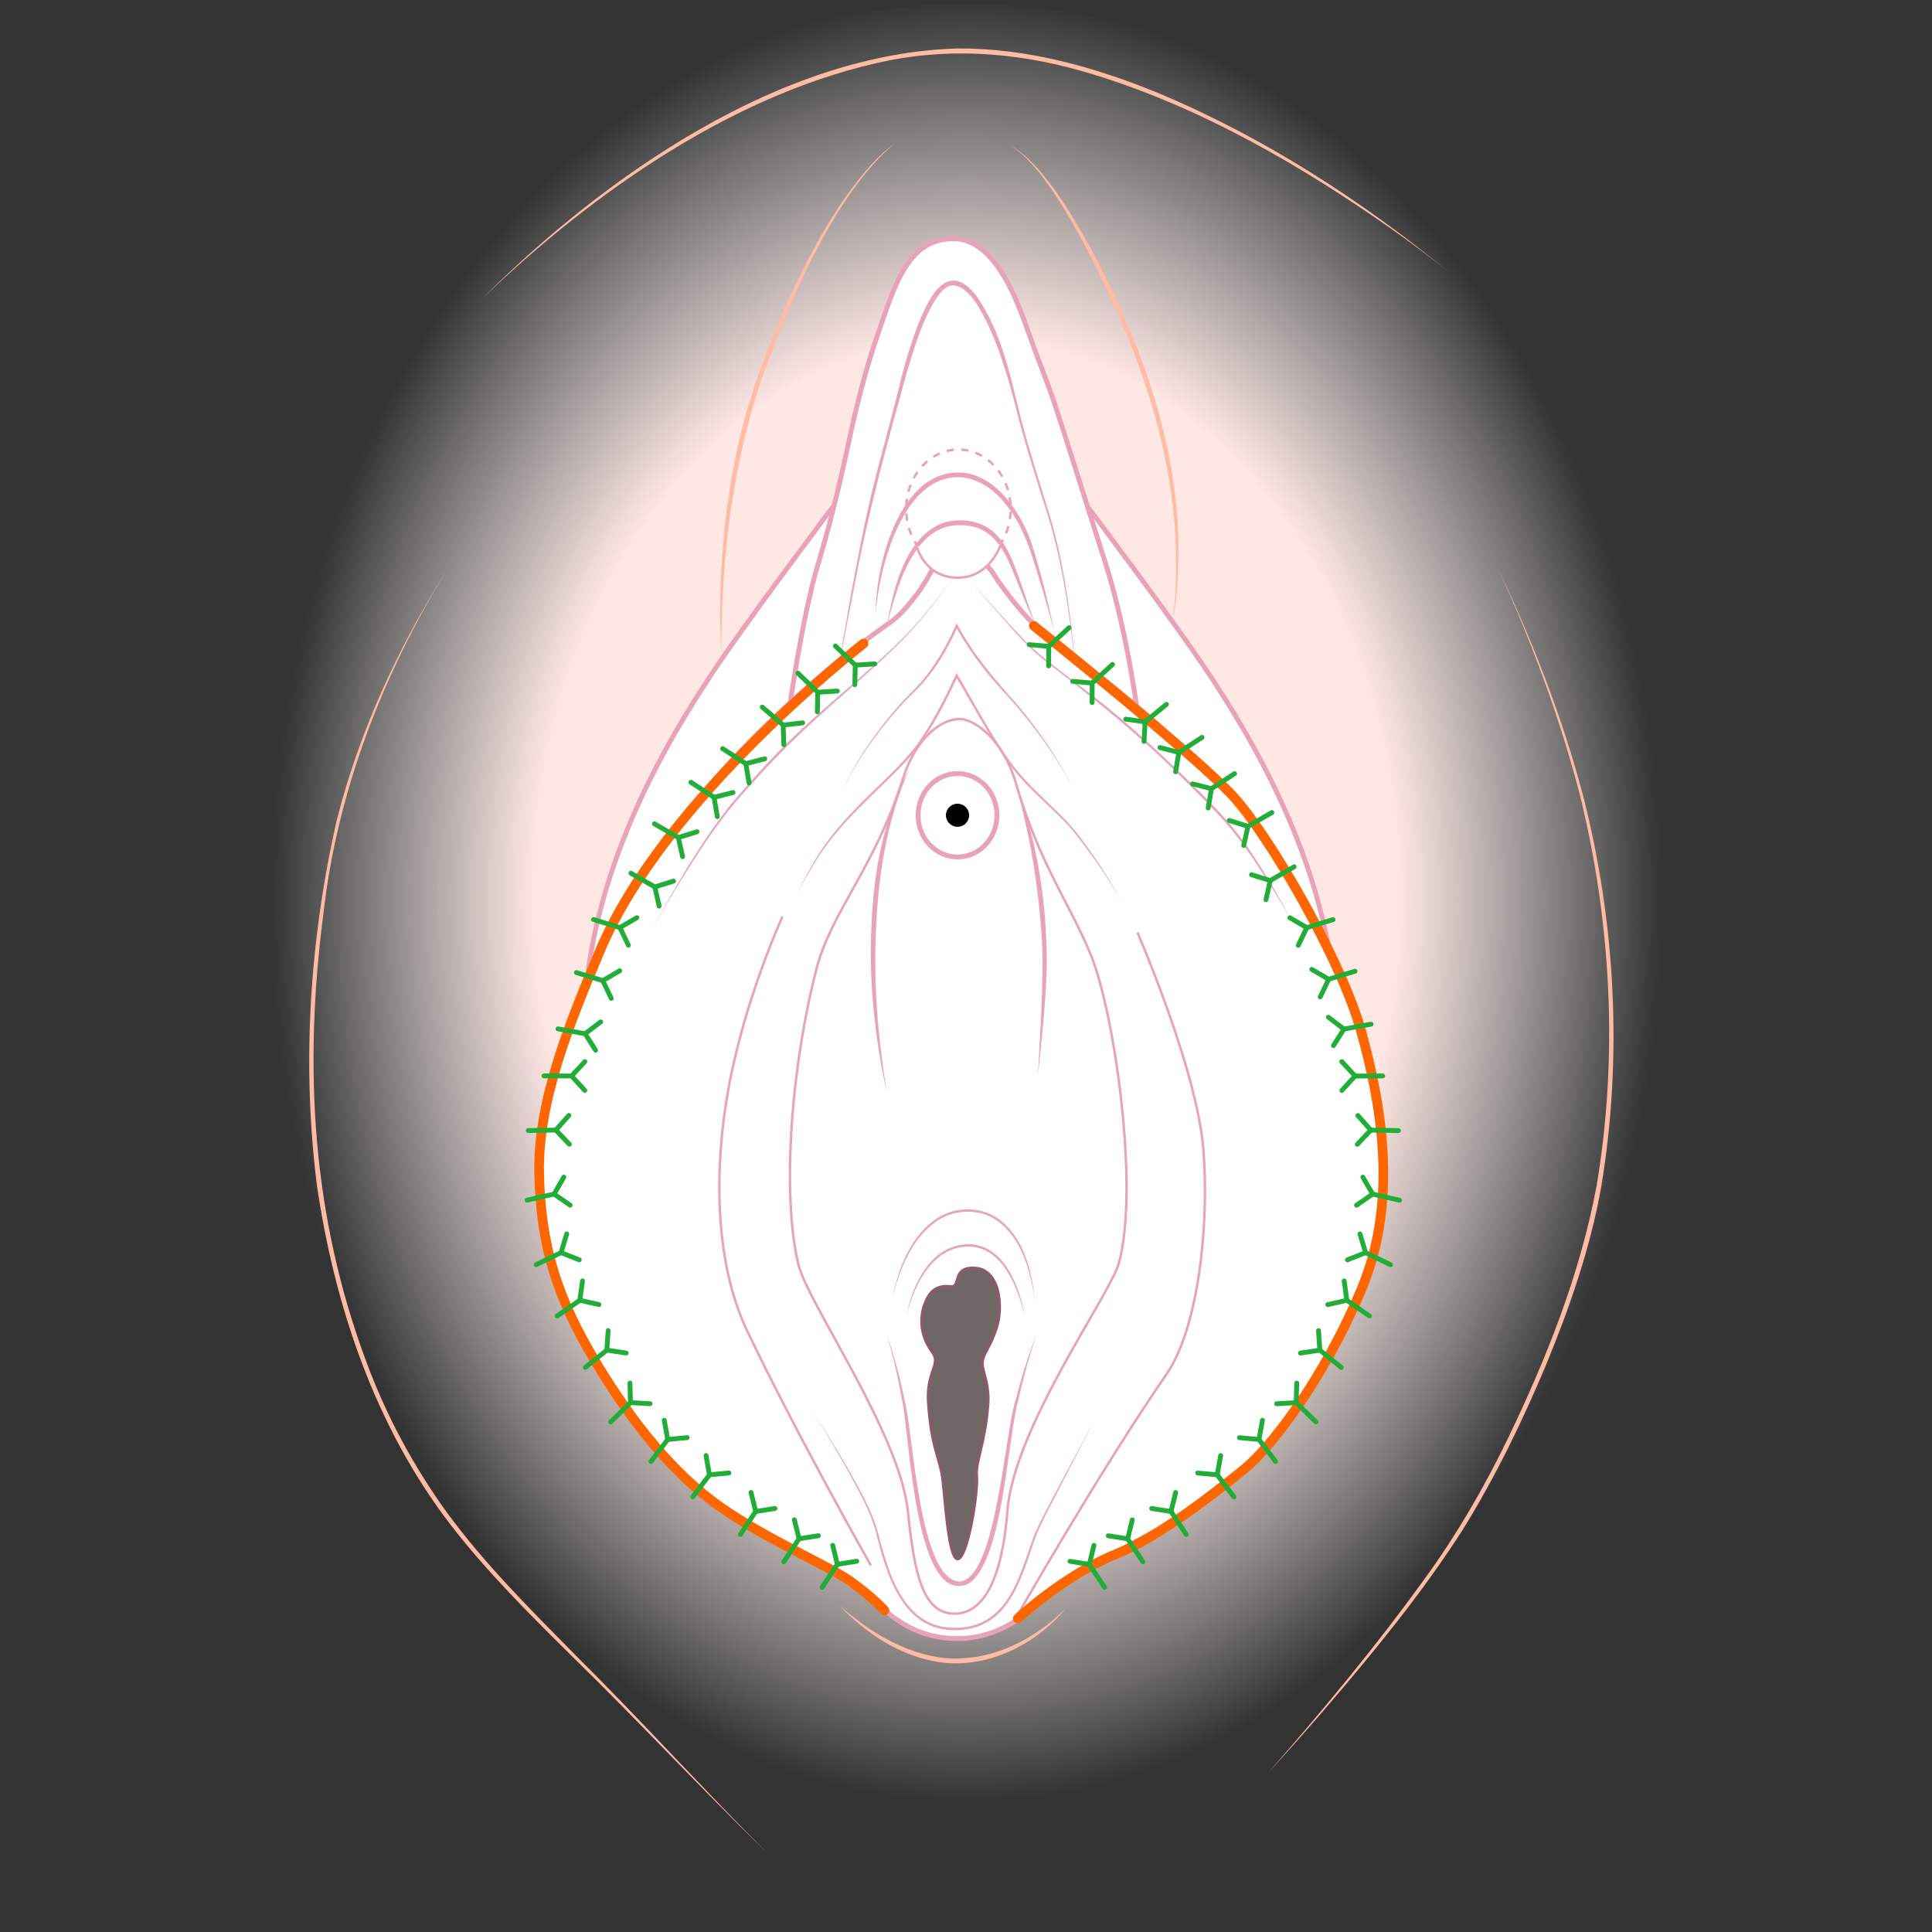
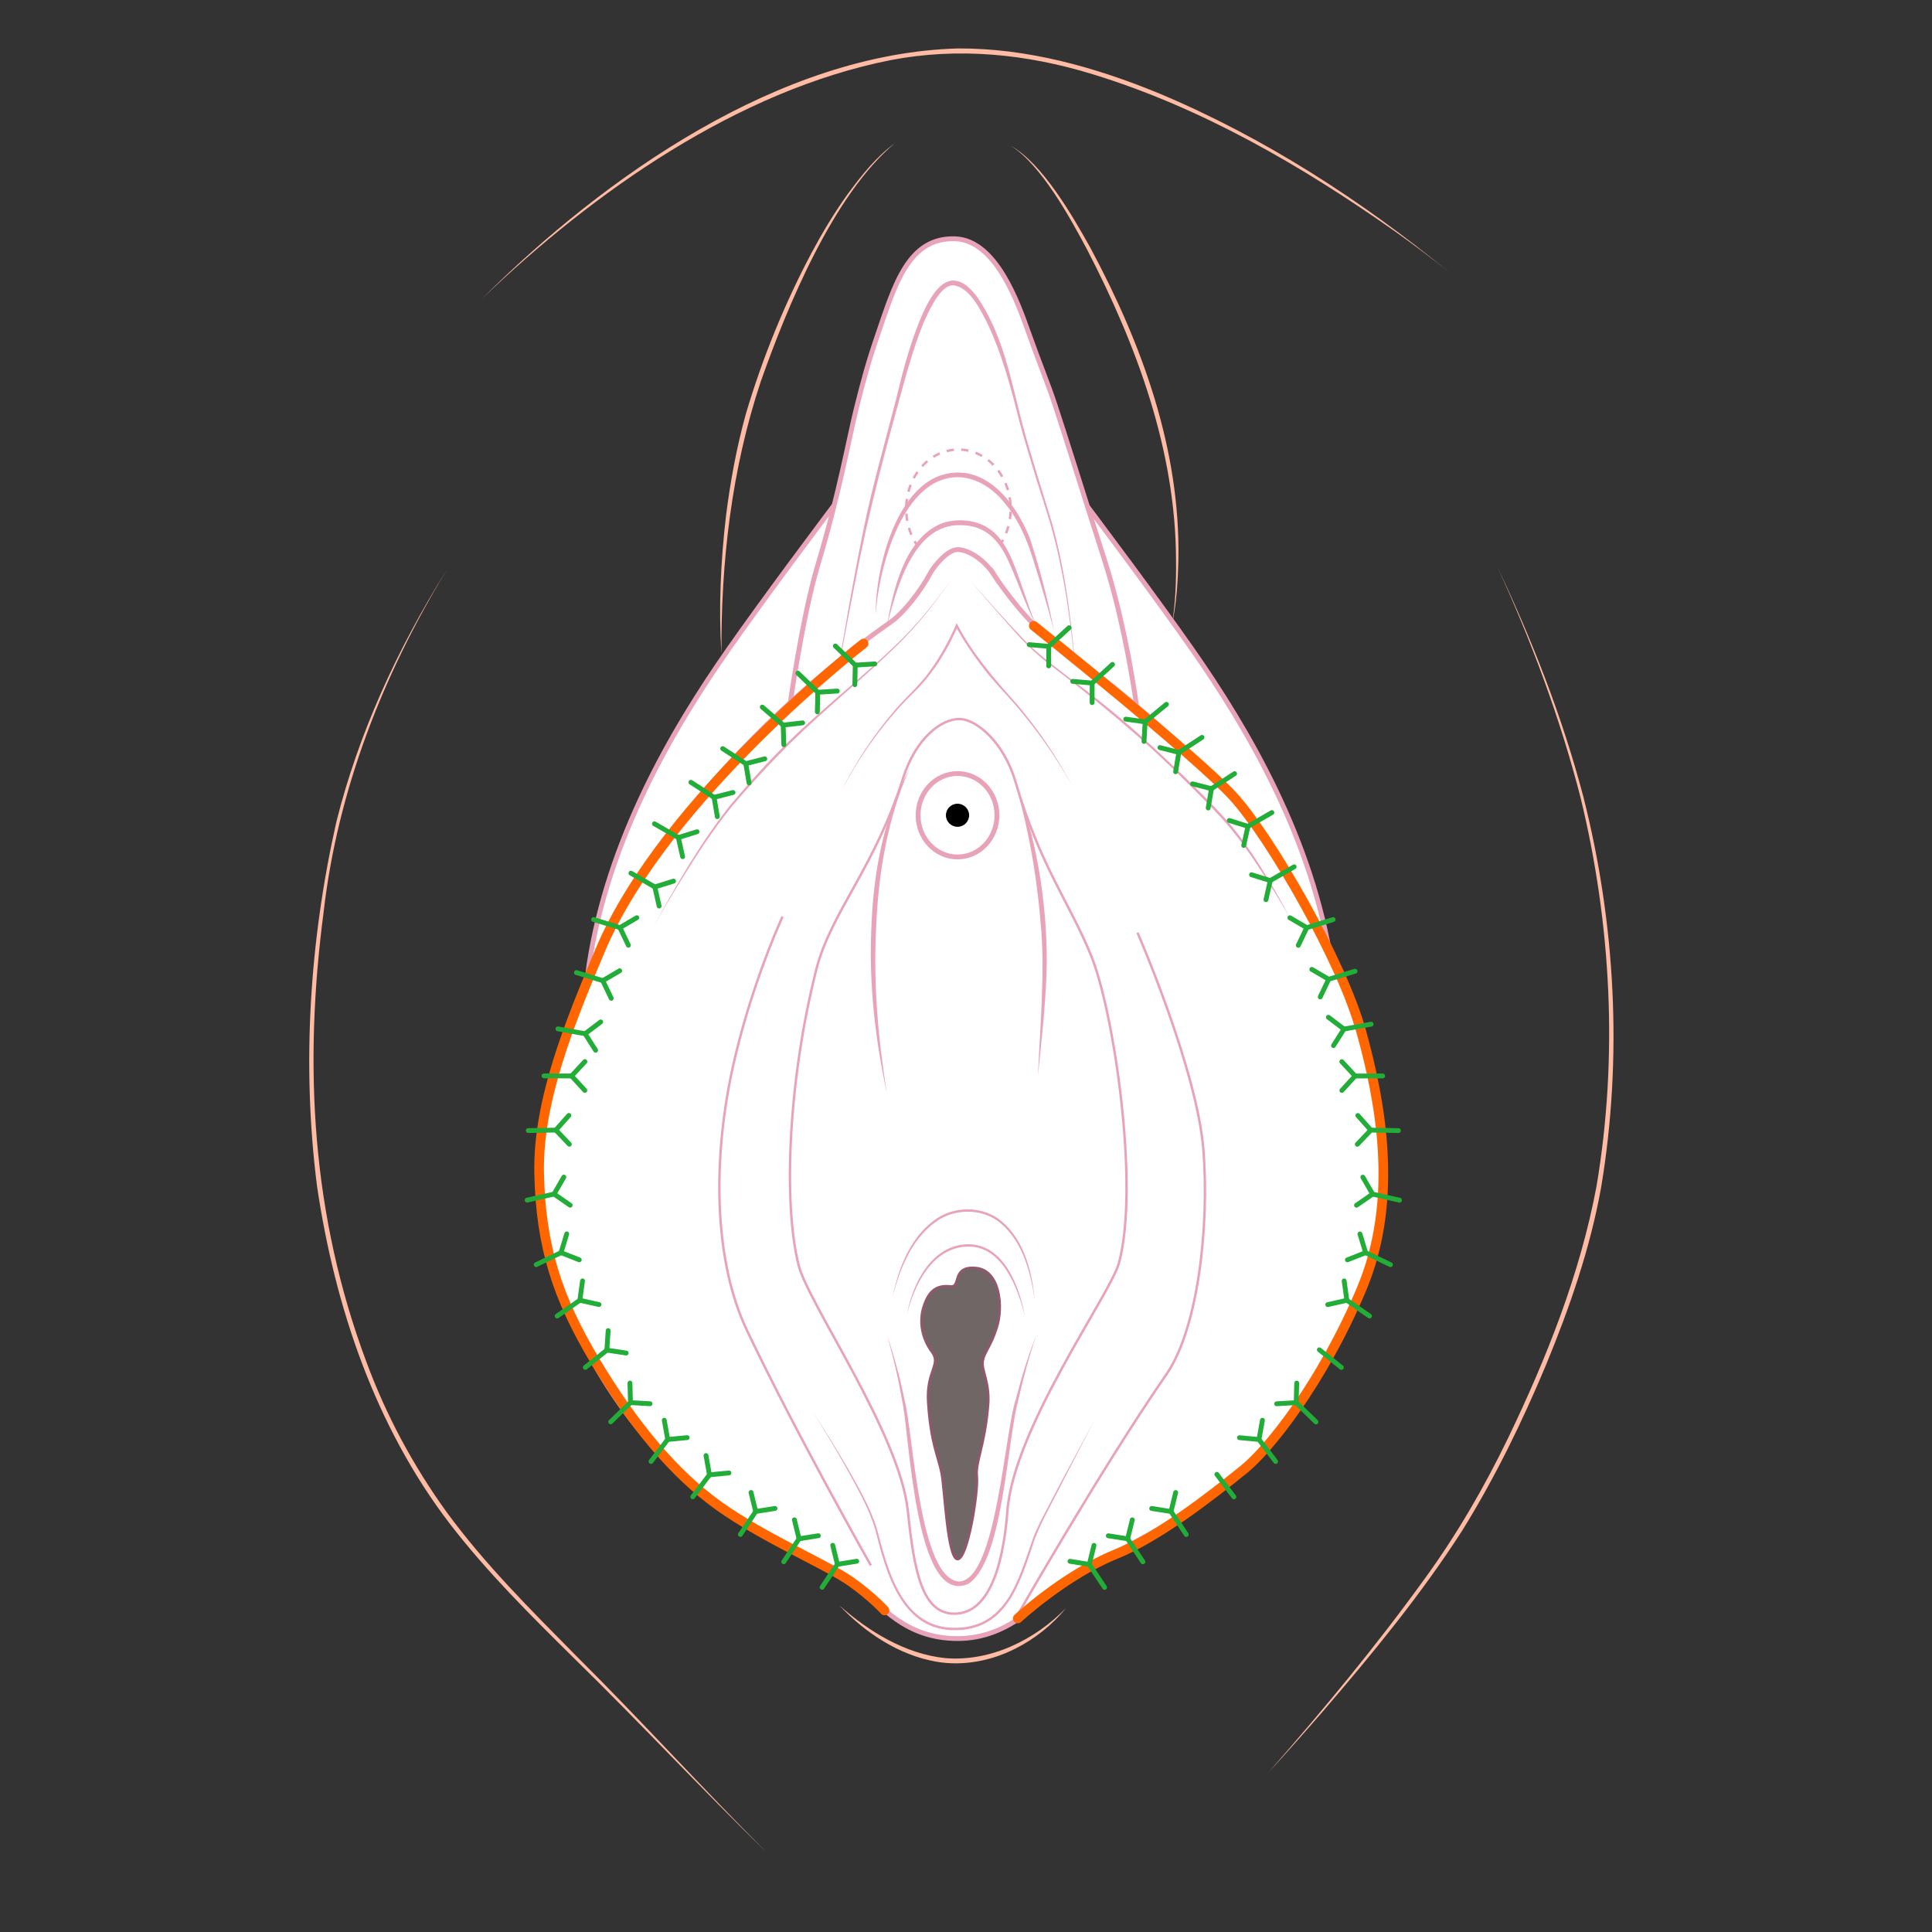
<svg xmlns="http://www.w3.org/2000/svg" viewBox="0 0 800 800">
  <rect x="0" y="0" width="800" height="800" fill="#333333" stroke="none" />
  <defs>
    <style>
      .cls-1 {
        fill: url(#_名称未設定グラデーション_35);
      }

      .cls-1, .cls-2, .cls-3, .cls-4, .cls-5 {
        stroke-width: 0px;
      }

      .cls-6, .cls-7, .cls-8, .cls-9, .cls-10, .cls-11, .cls-12 {
        stroke-miterlimit: 10;
      }

      .cls-6, .cls-7, .cls-10, .cls-12 {
        stroke: #e9a3b9;
      }

      .cls-6, .cls-7, .cls-3 {
        fill: #fff;
      }

      .cls-6, .cls-9 {
        stroke-width: 2px;
      }

      .cls-13 {
        stroke-linejoin: round;
      }

      .cls-13, .cls-9, .cls-10, .cls-11, .cls-12 {
        fill: none;
      }

      .cls-13, .cls-9, .cls-11 {
        stroke-linecap: round;
      }

      .cls-13, .cls-11 {
        stroke: #f60;
        stroke-width: 4px;
      }

      .cls-8 {
        fill: #716666;
        stroke: #92576c;
      }

      .cls-9 {
        stroke: #22ac38;
      }

      .cls-10 {
        stroke-dasharray: 0 0 3.03 3.03;
      }

      .cls-4 {
        fill: #e9a3b9;
      }

      .cls-5 {
        fill: #ffbba3;
      }
    </style>
    <radialGradient id="_名称未設定グラデーション_35" data-name="名称未設定グラデーション 35" cx="344.75" cy="327.32" fx="344.75" fy="327.32" r="259.41" gradientTransform="translate(17.49 -98.8) scale(1.11 1.44)" gradientUnits="userSpaceOnUse">
      <stop offset="0" stop-color="#ffe7e3" />
      <stop offset=".62" stop-color="#ffe7e3" />
      <stop offset="1" stop-color="#fff" stop-opacity="0" />
    </radialGradient>
  </defs>
  <g id="_下地" data-name="下地">
-     <ellipse class="cls-1" cx="400" cy="373.4" rx="304.95" ry="371.79" />
-   </g>
+     </g>
  <g id="_性器" data-name="性器">
    <path class="cls-6" d="m389.51,151.08s-59.86,77.81-87.79,117.72c-23.59,33.7-49.88,78.81-57.83,130.69-5.16,33.66,18.92,88.79,18.92,88.79,0,0,13.57-61.61,42.9-118.72,18.95-36.91,40.8-65.35,58.86-98.76,19.95-36.91,24.94-119.71,24.94-119.71Z" />
    <path class="cls-6" d="m405.78,151.08s59.86,77.81,87.79,117.72c23.59,33.7,49.88,78.81,57.83,130.69,5.16,33.66-18.92,88.79-18.92,88.79,0,0-20.86-69.59-50.19-126.7-18.95-36.91-40.8-65.35-58.86-98.76-19.95-36.91-17.65-111.73-17.65-111.73Z" />
    <path class="cls-5" d="m619.63,233.88c14.7,30.9,27.3,62.93,36.01,96.05,13.34,52.58,16.28,108.02,7.38,161.59-4.53,25.37-13.04,49.84-22.82,73.61-9.93,23.71-21.22,46.91-34.8,68.76-16.99,26.41-37.03,50.79-57.46,74.56-7.47,8.62-15.04,17.16-22.76,25.56,22.51-25.75,44.39-52.1,64.42-79.83,13.44-18.42,24.9-38.13,34.83-58.64,16-33.24,29.86-68.01,36.66-104.37,8.98-53.3,6.13-108.49-6.63-160.95-8.51-33.11-20.54-65.31-34.83-96.36h0Z" />
    <path class="cls-5" d="m199.81,123.48c50.62-50.42,123.31-101.46,197-103.42,28.58-.12,56.65,7.73,82.9,18.51,43.68,18.3,83.96,44.34,120.48,74.27-7.34-5.96-14.94-11.6-22.64-17.09-38.51-27.07-79.94-51.19-125.15-65.03-27.29-8.37-55.43-11.23-83.6-5.83-63.36,12.59-122.95,54.5-168.99,98.6h0Z" />
    <path class="cls-5" d="m184.66,236.54c-26.18,43.02-44.96,91.04-50.67,141.26-8.36,63.71-4.94,125.52,17.71,186.08,8.15,22.13,19.42,43.09,33.21,62.21,15.82,21.61,34.93,40.58,53.71,59.61,26.87,26.67,52.25,54.82,79.06,81.57-27.13-26.42-52.9-54.17-79.99-80.63-17.96-17.76-35.97-35.59-51.42-55.67-30.96-40.42-47.63-89.94-55.01-139.89-6.35-50.15-3.08-101.53,8.02-150.79,9.22-36.78,25.32-71.67,45.37-103.76h0Z" />
    <path class="cls-6" d="m470.65,292.41s-4.32-32.59-13.3-60.52c-7.06-21.98-16.73-52.96-20.58-64.51-2.99-8.98-5.99-15.96-10.97-29.93-4.26-11.93-13.35-37.99-30.29-38.57-19.29-.67-24.97,18.95-31.92,39.24-4.03,11.75-5.99,18.95-8.98,30.93-3.08,12.31-6.98,34.92-15.96,64.85-6.63,22.1-11.97,60.86-11.97,60.86" />
    <g>
      <path class="cls-3" d="m445.74,282.43s-2.79-41.75-11.31-68.5c-4.66-14.63-11.01-34.92-14-47.89-3.43-14.87-13.67-48.88-25.94-48.88-10.67,0-19.8,36.3-22.95,48.88-2.99,11.97-7.98,27.93-12.97,50.88-5.79,26.65-12.6,66.84-12.6,66.84" />
      <path class="cls-4" d="m445.74,282.43c-1.97-21.95-4.69-44.01-10.72-65.25-1.79-6.05-4.74-14.93-6.6-21.08-2.17-7.04-4.29-14.1-6.22-21.21-3.56-14.22-7.31-28.51-13.71-41.76-2.81-5.38-7.11-14.21-13.68-14.98-3.32-.07-5.75,3.38-7.5,5.97-5.72,9.33-8.78,20.06-11.93,30.51-7.88,28.37-15.66,56.76-21.15,85.72-2.89,14.44-5.59,28.92-8.24,43.4,3.54-21.81,7.27-43.59,11.72-65.24,3.68-18.05,8.89-35.74,13.44-53.58,2.54-10.79,5.39-21.5,9.55-31.83,4.65-11.5,12.3-25.33,23.72-10.43,10.76,15.35,14.09,34.18,18.68,51.96,3.71,14,8.45,28.44,12.62,42.33,5.84,21.34,8.37,43.45,10.03,65.45h0Z" />
    </g>
    <path class="cls-4" d="m367.26,259.15c2.51-14.79,7.37-36.57,23.08-42.58,6.99-2.26,15.44-1.19,21.08,3.72,3.71,3.26,6.03,7.68,7.91,12.13,3.63,8.82,6.13,17.94,9.78,26.73-4.36-8.4-7.35-17.5-11.21-26.1-4.03-9.12-9.66-15.66-20.27-15.58-19.52-.49-26.47,26.5-30.37,41.69h0Z" />
    <g>
      <path class="cls-12" d="m414.59,224.82c.26-.42.51-.86.75-1.3" />
      <path class="cls-10" d="m416.6,220.78c1.21-3.06,1.88-6.46,1.88-10.04,0-13.58-9.68-24.59-21.62-24.59s-21.62,11.01-21.62,24.59c0,4.37,1,8.46,2.75,12.02" />
      <path class="cls-12" d="m378.71,224.1c.25.44.51.86.78,1.28" />
    </g>
    <path class="cls-4" d="m362.61,254.5c-.29-20.93,10.64-63.27,38.27-58.45,9.94,2.1,17,10.44,21.79,18.87,1.6,2.84,2.97,5.8,4.08,8.86,3.99,12.32,7.17,24.75,9.68,37.37-2.47-9.32-5.19-18.55-8.09-27.73-2.69-9.07-6.41-18.17-12.58-25.42-5.8-7.2-15.04-12.36-24.38-9.71-19.16,5.15-27.69,38.59-28.78,56.21h0Z" />
    <path class="cls-6" d="m411.82,238.31c3.33,5.21,14.14,20.16,24.94,27.82,33.25,23.61,67.16,53.91,88.12,82.14,25.18,33.9,46.29,92.18,47.85,134.35,1.7,46-26.86,96.57-56.5,125.04-23.18,22.26-38.5,24.32-78.81,49.88-6.14,3.89-18.62,20.95-40.9,20.95s-31.96-14.58-39.57-19.62c-27.6-18.29-52.24-26.56-78.95-52.21-29.64-28.46-57.13-80.03-55.43-126.03,1.56-42.16,29.72-101.11,54.9-135.01,22.58-30.4,53.87-61.85,91.45-88.12,5.4-3.77,12.64-13.3,15.96-19.62,2.07-3.92,7.65-10.31,11.64-10.31s10.71,3.57,15.3,10.75Z" />
    <path class="cls-7" d="m397.19,297.73c-7.32,0-17.96,7.76-23.28,24.61-11.64,36.91-29.93,55.53-35.91,79.14-11.45,45.16-13.85,96.23-7.32,122.38,4,16,41.9,69.83,45.23,101.76,2.64,25.32,5.97,42.57,19.29,42.57s20-17.25,21.95-42.57c2.66-34.58,42.75-89.77,46.22-102.76,8.47-31.72-2.03-103.88-11.64-127.36-8.98-21.95-21.13-37.09-31.26-71.83-4.66-15.96-15.96-25.94-23.28-25.94Z" />
    <ellipse class="cls-6" cx="396.49" cy="337.58" rx="16.33" ry="17.27" />
    <ellipse class="cls-2" cx="396.49" cy="337.58" rx="4.8" ry="4.78" />
-     <path class="cls-4" d="m464.36,373.55c-4.47-8.63-10.23-16.5-15.98-24.31-2.86-3.92-6.01-7.59-9.46-11-6.94-6.78-14.41-13.15-20.32-20.93-8.7-11.74-15.44-24.76-22.89-37.29,0,0,.89-.04.89-.04-6.02,12.75-12.45,25.68-22.18,36.05-12.99,13.54-27.9,25.52-37.5,41.91-2.47,4-4.8,8.09-6.92,12.29,2-4.26,4.21-8.42,6.57-12.5,6.95-12.38,17.08-22.59,27.24-32.34,6.75-6.54,13.58-13.07,18.58-21.03,5.26-8.15,9.69-16.85,13.71-25.68,7.55,12.78,14.4,26.12,23.2,38.09,5.87,7.75,13.27,14.1,20.14,20.94,3.44,3.45,6.61,7.19,9.42,11.16,5.68,7.88,11.2,15.95,15.48,24.68h0Z" />
    <path class="cls-4" d="m376.57,318.35c-9.19,20.9-12.93,43.63-13.81,66.34-1.15,22.78.85,45.51,4.5,68.01-4.88-22.31-7.48-45.22-6.46-68.09.77-22.79,4.93-46,15.77-66.26h0Z" />
    <path class="cls-4" d="m419.8,322.34c9.39,24.26,13.65,50.46,13.66,76.44-.3,15.6-2.08,31.1-3.68,46.6.82-18.35,3.02-44.02,1.21-62.08-1.61-20.64-5.22-41.12-11.19-60.96h0Z" />
    <path class="cls-4" d="m336.67,584.71c5.05,7.75,9.93,15.61,14.57,23.62,4.51,8.08,9.28,16.13,11.97,25.06,4.33,16.43,10.12,39.72,30.67,40.6,22.75.98,27.71-19.63,33.88-37.02,1.37-3.84,4.09-8.9,5.99-12.55,0,0,6.46-12.28,6.46-12.28l13.18-24.42-12.75,24.65c-3.6,7.37-9.36,17.32-12.16,24.88-6.05,17.88-11.44,38.73-34.64,37.75-20.96-.88-27.21-24.64-31.34-41.39-2.56-8.85-7.3-16.95-11.66-25.03-4.5-8.07-9.25-16.02-14.17-23.85h0Z" />
    <path class="cls-12" d="m324.03,379.53s-15.84,34.28-22.61,72.49c-5.39,30.38-6.01,69.77,7.98,99.1,20.62,43.23,51.21,97.1,51.21,97.1" />
    <path class="cls-12" d="m420.55,670.17s34.57-60.68,62.44-101.09c13.3-19.29,17.79-62,15.3-93.11-2.66-33.25-27.27-89.79-27.27-89.79" />
-     <path class="cls-7" d="m379.57,226.23s3.33,12.97,16.96,12.97,17.96-13.97,17.96-13.97" />
    <path class="cls-4" d="m394.09,239.64c-6.7,9.91-14.2,19.34-22.76,27.71-14.26,13.95-29.91,26.43-44.12,40.4-8.47,8.41-16.59,17.23-24.29,26.35-7.52,9.29-14.05,19.33-20.36,29.48-4.21,6.77-8.28,13.64-12.18,20.6,9.51-17.5,19.51-34.93,31.87-50.62,7.72-9.18,15.7-18.11,24.29-26.49,14.32-13.94,30.08-26.21,44.46-40.04,8.66-8.26,16.26-17.57,23.08-27.39h0Z" />
    <path class="cls-4" d="m401.51,240.2c8.03,9.01,16.17,18.19,24.57,26.86,8.94,8.2,19,15.07,28.47,22.65,12.75,10.01,24.65,21.05,36.29,32.31,5.79,5.66,11.54,11.38,16.94,17.44,5.35,6.12,9.99,12.81,14.33,19.66,4.34,6.84,8.35,13.89,12.08,21.08-1.99-3.53-4.07-7-6.19-10.44-6.37-10.28-12.97-20.56-20.94-29.65-5.4-5.99-11.13-11.72-16.89-17.39-17.18-17.21-35.93-32.56-55.24-47.33-6.47-4.91-12.18-10.73-17.46-16.88-5.38-6.05-10.7-12.15-15.96-18.31h0Z" />
    <path class="cls-5" d="m347.64,664.85c12.26,10.82,27.14,19.95,43.65,21.73,18.8,1.6,37.18-7.46,50.13-20.73-5.62,6.91-12.76,12.65-20.79,16.71-10.02,5.14-21.73,7.45-32.89,5.51-15.52-2.69-29.43-11.96-40.1-23.21h0Z" />
    <path class="cls-5" d="m370.55,59.3c-25.47,21.18-44.58,67.65-55.55,98.74-12.06,36.19-16.49,74.7-16.27,112.76-1.2-19.1-.32-38.3,1.91-57.33,1.8-14.26,4.41-28.45,8.27-42.31,6.82-22.95,15.9-45.27,27.12-66.43,4.52-8.44,9.45-16.69,15.06-24.46,5.67-7.65,11.7-15.34,19.47-20.96h0Z" />
    <path class="cls-5" d="m418.44,60.29c13.22,7.35,25.7,29.13,33.07,42.34,21.36,39.77,37.35,83.53,36.43,129.24-.2,9.03-.8,18.1-2.66,26.95,1.42-8.91,1.81-17.95,1.69-26.95-.15-45.36-16.21-88.69-36.82-128.51-7.02-13.18-19.11-35.3-31.71-43.07h0Z" />
    <path class="cls-4" d="m347.61,328.99c6.29-12.79,14.17-24.83,23.52-35.61,4.62-5.26,10.19-10.12,14.17-15.92,4.33-6.04,7.92-12.62,10.81-19.44,0,0,.49.9.49.9,6.42,12.11,15.41,22.55,24.51,32.7,8.83,10.48,16.63,21.87,22.93,34.03-6.54-12.02-14.56-23.22-23.44-33.6-4.46-5.19-9.39-10.01-13.51-15.5-4.19-5.45-8.05-11.13-11.37-17.18l.9-.04c-4.35,9.8-9.95,19.21-17.61,26.78,0,0-3.78,3.77-3.78,3.77-11.05,11.57-20.3,24.87-27.62,39.1h0Z" />
    <path class="cls-8" d="m382.56,540.76c1.94-5.77,4.81-8.82,11.08-8.1,4.43.51.15-8.69,10.64-7.6,9.75,1.01,11.31,15.96,8.42,24.82-2.69,8.26-5.1,9.88-5.76,13.68s2.97,8.75,2.22,18.24c-1.33,16.72-5.32,23.55-4.66,29.63.67,6.08-3.75,34.19-7.98,34.19s-5.32-28.87-6.65-35.71c-1.33-6.84-4.39-11.95-5.54-29.13-.89-13.17,5.54-15.7,1.55-21.02s-5.54-12.41-3.33-19Z" />
    <path class="cls-4" d="m367.26,552.92c3.08,8.7,5.44,17.65,7.29,26.69,3.65,13.93,6.08,74.51,22.7,75.26,15.35-.83,18.68-61.86,23.43-75.61,2.28-8.94,5.01-17.79,8.44-26.35-2.97,8.73-5.4,17.62-7.4,26.6-4.79,17.4-6.3,66.8-20.67,76.28-22.36,10.21-24.36-62.82-27.54-75.99-1.57-9.06-3.62-18.05-6.25-26.89h0Z" />
    <path class="cls-4" d="m375.58,544.18c2.32-12.89,10.27-28.7,25.2-28.98,15.09-.07,21.42,17.76,23.68,30.12-2.84-11.63-9.3-29.38-23.66-29.13-14.55.25-22.17,15.59-25.22,27.99h0Z" />
    <path class="cls-4" d="m369.59,537.08c2.51-12.29,7.68-25.63,18.61-32.74,7.35-4.69,17.44-4.86,24.75.02,10.75,7.48,14.43,21.74,15.5,34.12-1.66-12.18-5.4-26-16-33.36-7.03-4.59-16.7-4.42-23.77,0-10.82,7-16.02,19.92-19.09,31.96h0Z" />
  </g>
  <g id="_傷跡" data-name="傷跡">
    <path class="cls-13" d="m421.43,670.17s19.3-17.94,40.57-26.6c17.96-7.32,39.24-23.94,53.21-35.25,9.93-8.04,32.03-35.24,48.55-74.49,15.96-37.91,7.44-79.11,0-106.41-7.98-29.26-37.91-81.14-53.21-97.76-15.93-17.32-82.47-70.5-82.47-70.5" />
    <path class="cls-11" d="m357.59,266.47s-82.47,63.85-109.07,127.03c-12.61,29.95-25.94,62.51-25.27,92.44.67,29.93,7.32,51.21,23.28,77.81,15.96,26.6,32.59,46.56,51.21,59.86,18.62,13.3,45.23,24.61,54.54,31.26,9.31,6.65,13.97,11.97,13.97,11.97" />
  </g>
  <g id="_テキスト" data-name="テキスト">
    <g>
      <polyline class="cls-9" points="486.8 319.56 488.15 311.56 480.3 309.56" />
      <line class="cls-9" x1="487.94" y1="311.7" x2="497.73" y2="305.33" />
    </g>
    <g>
      <polyline class="cls-9" points="500.29 334.57 501.64 326.58 493.79 324.57" />
      <line class="cls-9" x1="501.43" y1="326.71" x2="511.22" y2="320.35" />
    </g>
    <g>
      <polyline class="cls-9" points="514.99 350.08 516.76 342.17 509.02 339.74" />
      <line class="cls-9" x1="516.54" y1="342.29" x2="526.66" y2="336.46" />
    </g>
    <g>
      <polyline class="cls-9" points="434.23 275.74 434.25 267.64 426.18 266.94" />
      <line class="cls-9" x1="434.07" y1="267.8" x2="442.69" y2="259.92" />
    </g>
    <g>
      <polyline class="cls-9" points="452.22 290.94 452.24 282.84 444.17 282.14" />
      <line class="cls-9" x1="452.06" y1="283" x2="460.67" y2="275.12" />
    </g>
    <g>
      <polyline class="cls-9" points="473.71 307 474.17 298.9 466.14 297.78" />
      <line class="cls-9" x1="473.97" y1="299.06" x2="483" y2="291.65" />
    </g>
    <g>
      <polyline class="cls-9" points="524.21 372.54 525.98 364.63 518.24 362.21" />
      <line class="cls-9" x1="525.76" y1="364.75" x2="535.88" y2="358.92" />
    </g>
    <g>
      <polyline class="cls-9" points="537.6 391.43 541.1 384.11 534.1 380.02" />
      <line class="cls-9" x1="540.86" y1="384.19" x2="552.02" y2="380.77" />
    </g>
    <g>
      <polyline class="cls-9" points="546.68 412.81 550.17 405.49 543.18 401.4" />
      <line class="cls-9" x1="549.93" y1="405.57" x2="561.1" y2="402.15" />
    </g>
    <g>
      <polyline class="cls-9" points="552.16 432.96 556.5 426.12 550.05 421.22" />
      <line class="cls-9" x1="556.26" y1="426.16" x2="567.75" y2="424.09" />
    </g>
    <g>
      <polyline class="cls-9" points="555.64 451.53 561.11 445.55 555.61 439.6" />
      <line class="cls-9" x1="560.86" y1="445.55" x2="572.54" y2="445.52" />
    </g>
    <g>
      <polyline class="cls-9" points="562.04 473.83 567.63 467.96 562.25 461.9" />
      <line class="cls-9" x1="567.38" y1="467.95" x2="579.06" y2="468.16" />
    </g>
    <g>
      <polyline class="cls-9" points="561.7 499.06 568.37 494.45 564.33 487.43" />
      <line class="cls-9" x1="568.13" y1="494.4" x2="579.52" y2="496.97" />
    </g>
    <g>
      <polyline class="cls-9" points="557.94 521.68 565.47 518.7 563.13 510.95" />
      <line class="cls-9" x1="565.25" y1="518.6" x2="575.76" y2="523.68" />
    </g>
    <g>
      <polyline class="cls-9" points="549.79 540.21 557.7 538.43 556.59 530.4" />
      <line class="cls-9" x1="557.49" y1="538.29" x2="567.09" y2="544.95" />
    </g>
    <g>
-       <polyline class="cls-9" points="538.5 560.29 546.51 559.08 545.97 550.99" />
      <line class="cls-9" x1="546.32" y1="558.92" x2="555.43" y2="566.23" />
    </g>
    <g>
      <polyline class="cls-9" points="528.63 581.27 536.72 580.81 536.94 572.71" />
      <line class="cls-9" x1="536.54" y1="580.64" x2="544.92" y2="588.78" />
    </g>
    <g>
      <polyline class="cls-9" points="513.25 595.31 521.31 596.07 522.75 588.09" />
      <line class="cls-9" x1="521.16" y1="595.87" x2="528.22" y2="605.18" />
    </g>
    <g>
-       <polyline class="cls-9" points="495.95 609.94 504.02 610.7 505.46 602.73" />
      <line class="cls-9" x1="503.87" y1="610.5" x2="510.93" y2="619.81" />
    </g>
    <g>
      <polyline class="cls-9" points="476.88 624.62 484.89 625.89 486.82 618.02" />
      <line class="cls-9" x1="484.75" y1="625.68" x2="491.21" y2="635.41" />
    </g>
    <g>
      <polyline class="cls-9" points="458.92 635.93 466.93 637.2 468.86 629.33" />
      <line class="cls-9" x1="466.79" y1="636.99" x2="473.26" y2="646.72" />
    </g>
    <g>
      <polyline class="cls-9" points="443.05 646.5 451.06 647.77 452.99 639.9" />
      <line class="cls-9" x1="450.92" y1="647.56" x2="457.38" y2="657.29" />
    </g>
    <g>
      <polyline class="cls-9" points="310.17 324.21 308.82 316.22 316.68 314.21" />
      <line class="cls-9" x1="309.03" y1="316.36" x2="299.25" y2="309.99" />
    </g>
    <g>
      <polyline class="cls-9" points="297.03 338.16 295.68 330.16 303.53 328.16" />
      <line class="cls-9" x1="295.89" y1="330.3" x2="286.1" y2="323.93" />
    </g>
    <g>
      <polyline class="cls-9" points="282.66 354.73 280.88 346.82 288.62 344.4" />
      <line class="cls-9" x1="281.1" y1="346.95" x2="270.99" y2="341.11" />
    </g>
    <g>
      <polyline class="cls-9" points="353.97 283.51 354.14 275.41 362.23 274.91" />
      <line class="cls-9" x1="354.32" y1="275.58" x2="345.9" y2="267.5" />
    </g>
    <g>
      <polyline class="cls-9" points="338.45 294.75 338.62 286.65 346.71 286.15" />
      <line class="cls-9" x1="338.8" y1="286.82" x2="330.38" y2="278.74" />
    </g>
    <g>
      <polyline class="cls-9" points="324.56 308.35 324.3 300.25 332.35 299.32" />
      <line class="cls-9" x1="324.49" y1="300.42" x2="315.64" y2="292.79" />
    </g>
    <g>
      <polyline class="cls-9" points="272.93 375.18 271.15 367.27 278.89 364.85" />
      <line class="cls-9" x1="271.37" y1="367.4" x2="261.26" y2="361.56" />
    </g>
    <g>
      <polyline class="cls-9" points="260.2 391.41 256.7 384.1 263.69 380" />
      <line class="cls-9" x1="256.94" y1="384.17" x2="245.77" y2="380.75" />
    </g>
    <g>
      <polyline class="cls-9" points="253.1 413.38 249.6 406.07 256.6 401.97" />
      <line class="cls-9" x1="249.84" y1="406.14" x2="238.68" y2="402.72" />
    </g>
    <g>
      <polyline class="cls-9" points="246.63 434.89 242.28 428.04 248.74 423.15" />
      <line class="cls-9" x1="242.53" y1="428.09" x2="231.03" y2="426.02" />
    </g>
    <g>
      <polyline class="cls-9" points="242.16 451.51 236.68 445.53 242.19 439.58" />
      <line class="cls-9" x1="236.94" y1="445.53" x2="225.26" y2="445.5" />
    </g>
    <g>
      <polyline class="cls-9" points="235.76 473.81 230.17 467.94 235.55 461.88" />
      <line class="cls-9" x1="230.42" y1="467.94" x2="218.74" y2="468.14" />
    </g>
    <g>
      <polyline class="cls-9" points="236.09 499.05 229.43 494.44 233.47 487.41" />
      <line class="cls-9" x1="229.67" y1="494.38" x2="218.28" y2="496.95" />
    </g>
    <g>
      <polyline class="cls-9" points="239.86 521.67 232.32 518.69 234.67 510.93" />
      <line class="cls-9" x1="232.55" y1="518.58" x2="222.04" y2="523.66" />
    </g>
    <g>
      <polyline class="cls-9" points="248.01 540.19 240.1 538.41 241.21 530.39" />
      <line class="cls-9" x1="240.31" y1="538.27" x2="230.71" y2="544.93" />
    </g>
    <g>
      <polyline class="cls-9" points="259.3 560.27 251.28 559.06 251.83 550.97" />
      <line class="cls-9" x1="251.48" y1="558.9" x2="242.37" y2="566.21" />
    </g>
    <g>
      <polyline class="cls-9" points="269.17 581.25 261.07 580.8 260.85 572.69" />
      <line class="cls-9" x1="261.25" y1="580.62" x2="252.88" y2="588.76" />
    </g>
    <g>
      <polyline class="cls-9" points="284.55 595.29 276.48 596.05 275.05 588.08" />
      <line class="cls-9" x1="276.63" y1="595.85" x2="269.57" y2="605.16" />
    </g>
    <g>
      <polyline class="cls-9" points="301.84 609.92 293.77 610.69 292.34 602.71" />
      <line class="cls-9" x1="293.93" y1="610.49" x2="286.87" y2="619.79" />
    </g>
    <g>
      <polyline class="cls-9" points="320.92 624.61 312.91 625.87 310.98 618" />
      <line class="cls-9" x1="313.05" y1="625.67" x2="306.58" y2="635.39" />
    </g>
    <g>
      <polyline class="cls-9" points="338.87 635.91 330.87 637.18 328.94 629.31" />
      <line class="cls-9" x1="331.01" y1="636.97" x2="324.54" y2="646.7" />
    </g>
    <g>
      <polyline class="cls-9" points="354.75 646.48 346.74 647.75 344.81 639.88" />
      <line class="cls-9" x1="346.88" y1="647.54" x2="340.41" y2="657.27" />
    </g>
  </g>
</svg>